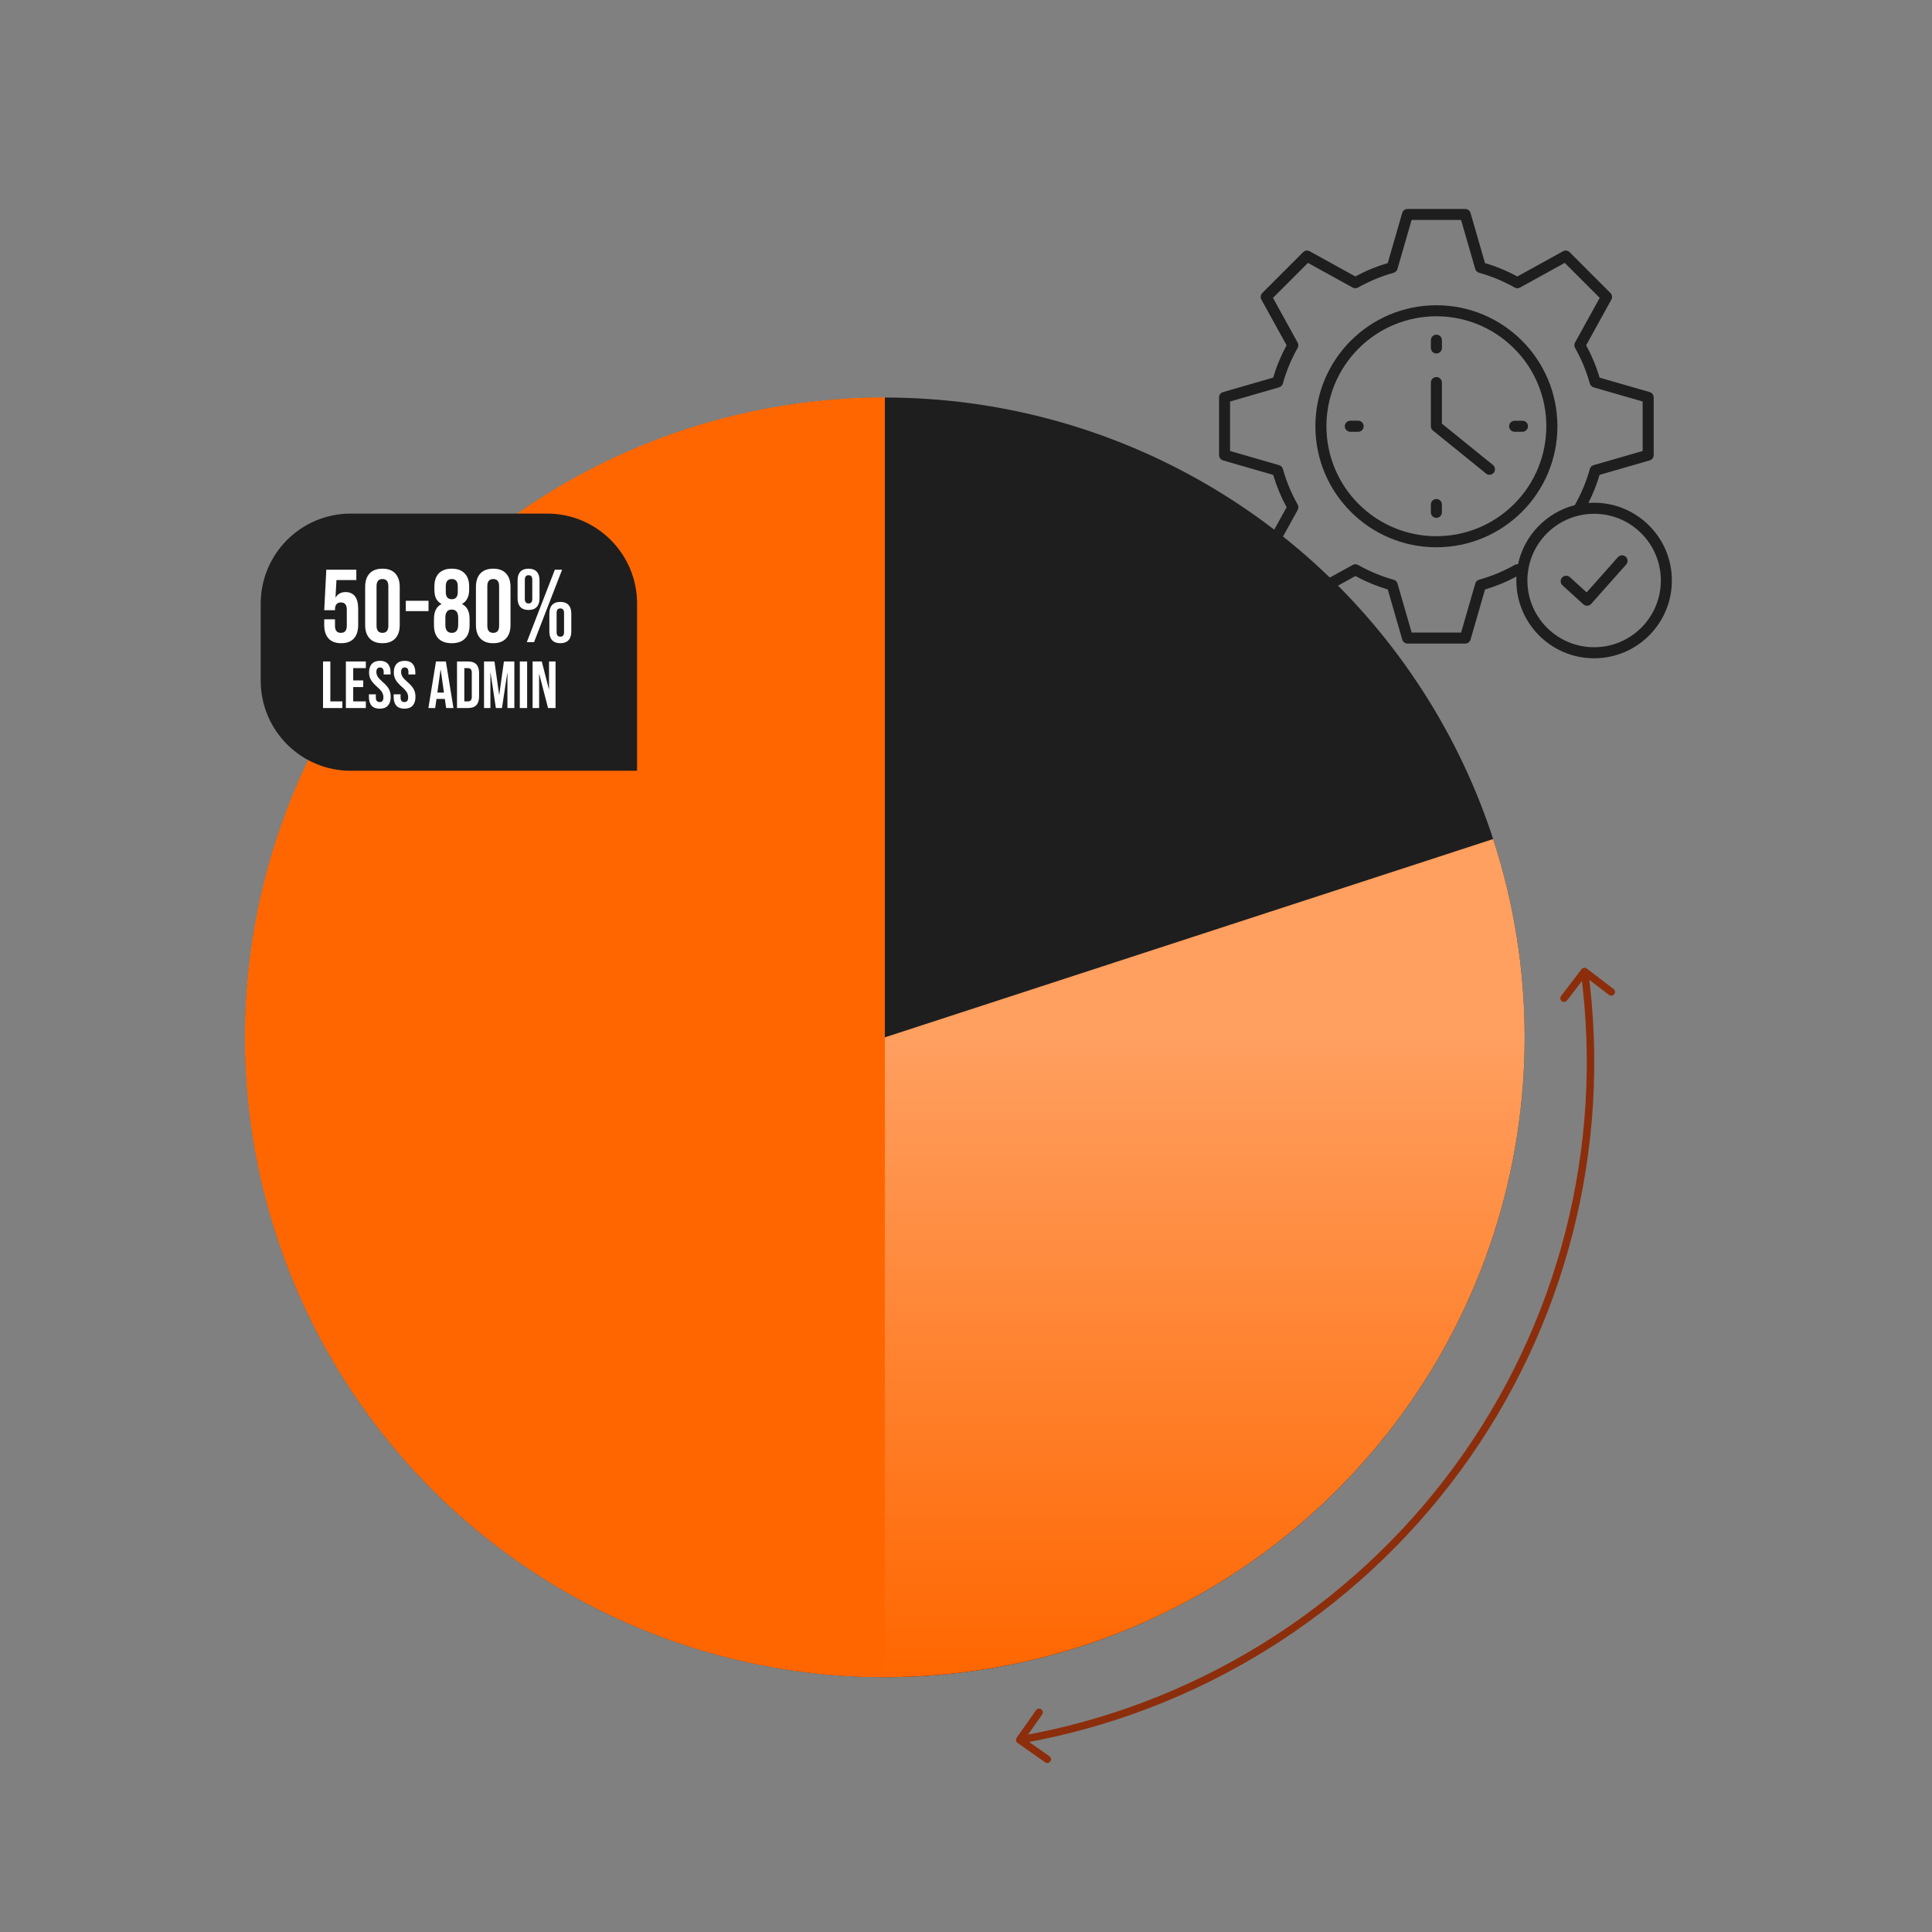
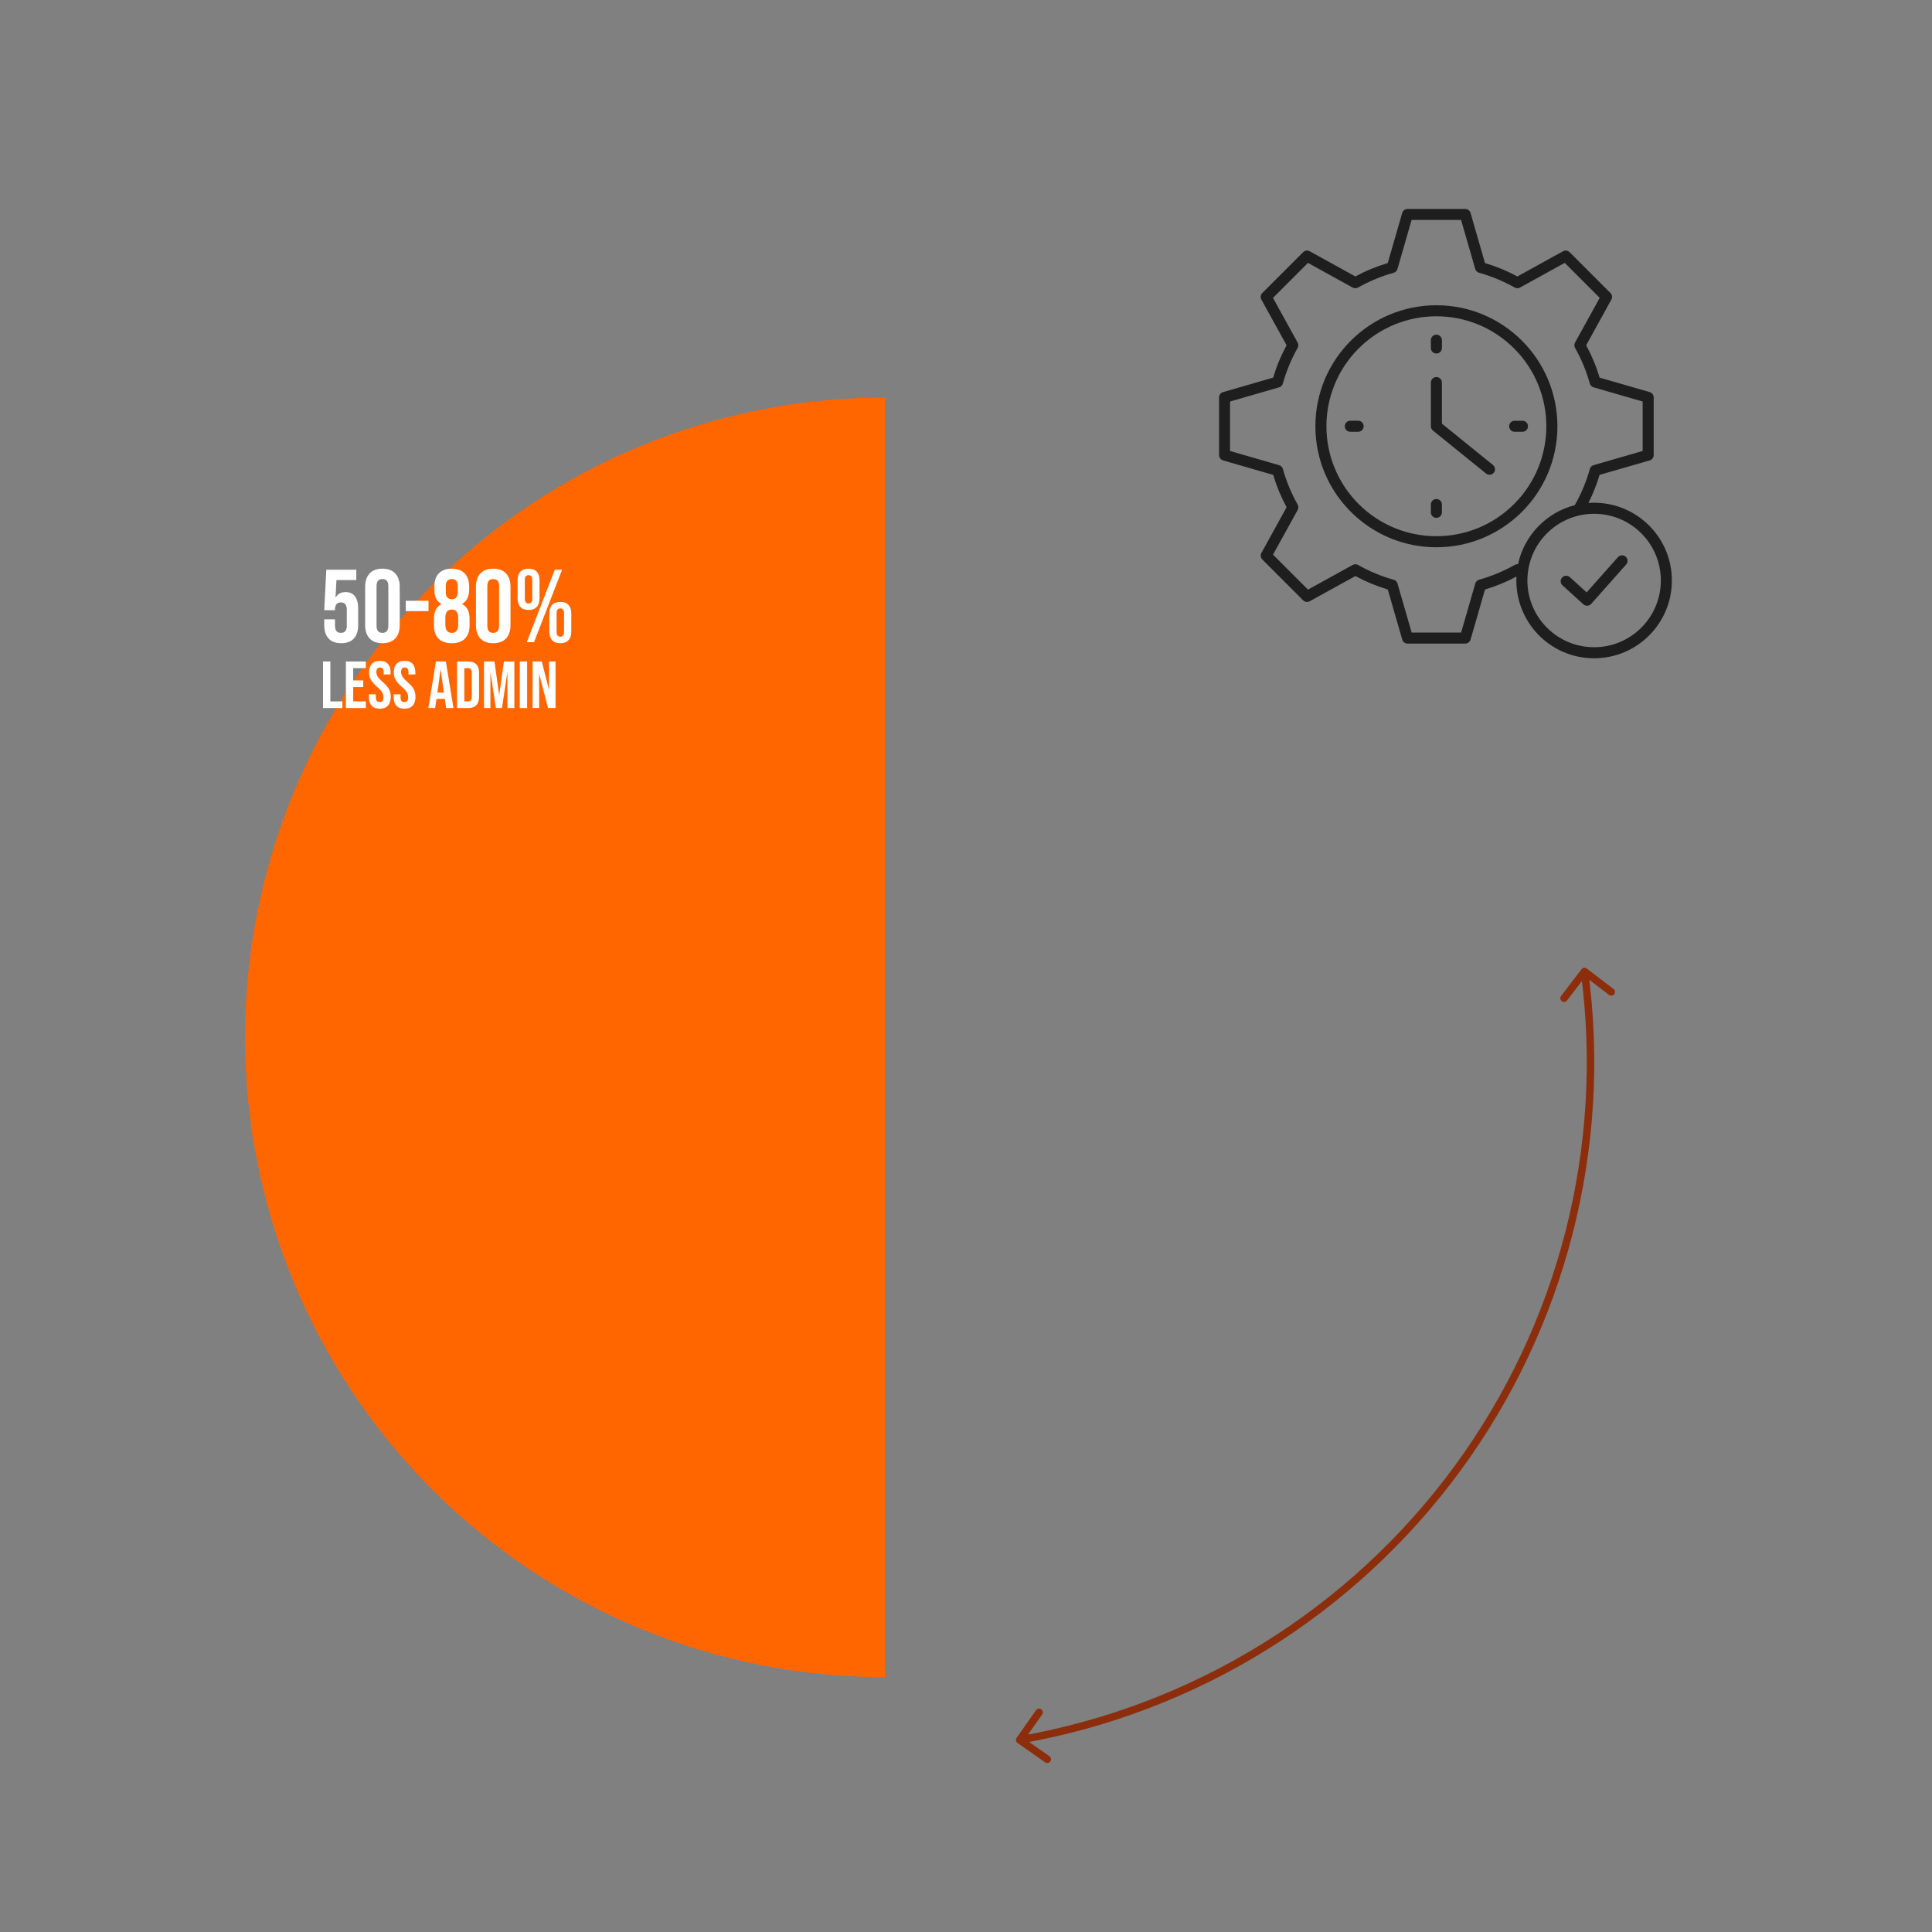
<svg xmlns="http://www.w3.org/2000/svg" width="616" height="616" viewBox="0 0 616 616" fill="none">
  <rect x="0" y="0" width="616" height="616" fill="#808080" stroke="none" />
  <path fill-rule="evenodd" clip-rule="evenodd" d="M483.506 183.831C480.3 185.546 476.973 186.911 473.484 187.952L468.87 203.93C468.648 204.7 467.944 205.193 467.186 205.193V205.199H448.778C447.924 205.199 447.208 204.585 447.051 203.779L442.479 187.947C438.882 186.876 435.453 185.45 432.157 183.664L417.587 191.707C416.883 192.092 416.035 191.947 415.499 191.412L402.481 178.394C401.886 177.798 401.808 176.89 402.235 176.21L410.223 161.737C408.437 158.44 407.011 155.005 405.946 151.414L389.969 146.8C389.205 146.577 388.706 145.873 388.706 145.115H388.688V126.702C388.688 125.848 389.301 125.132 390.107 124.976L405.933 120.404C407.004 116.806 408.43 113.377 410.216 110.081L402.173 95.511C401.788 94.807 401.933 93.959 402.468 93.424L415.486 80.406C416.082 79.81 416.99 79.732 417.67 80.159L432.143 88.148C435.44 86.361 438.875 84.935 442.466 83.871L447.08 67.893C447.303 67.123 448.007 66.624 448.765 66.63L448.771 66.618H467.179C468.033 66.618 468.749 67.231 468.905 68.037L473.477 83.87C477.074 84.941 480.503 86.36 483.8 88.147L498.37 80.104C499.074 79.719 499.922 79.863 500.457 80.405L513.475 93.423C514.071 94.019 514.149 94.927 513.722 95.607L505.733 110.08C507.52 113.377 508.946 116.812 510.016 120.403L525.994 125.017C526.764 125.24 527.257 125.943 527.257 126.701H527.263V145.109C527.263 145.964 526.65 146.679 525.844 146.836L510.011 151.408C509.091 154.506 507.906 157.478 506.45 160.359C520.858 159.324 533.062 170.706 533.062 185.09C533.062 198.782 521.964 209.887 508.266 209.887C494.093 209.887 482.795 198.03 483.505 183.833L483.506 183.831ZM485.419 134.148H482.935C481.96 134.148 481.172 134.937 481.172 135.911C481.172 136.886 481.96 137.674 482.935 137.674L485.419 137.668C486.394 137.668 487.182 136.879 487.182 135.905C487.182 134.936 486.394 134.148 485.419 134.148ZM456.22 121.979V135.911C456.22 136.512 456.52 137.048 456.984 137.361L473.803 150.979C474.555 151.593 475.662 151.479 476.269 150.727C476.883 149.975 476.769 148.868 476.017 148.26L459.739 135.074V121.978C459.739 121.003 458.951 120.215 457.976 120.215C457.008 120.215 456.22 121.003 456.22 121.978L456.22 121.979ZM430.539 137.669H433.023C433.998 137.669 434.786 136.881 434.786 135.906C434.786 134.932 433.998 134.144 433.023 134.144H430.539C429.564 134.144 428.776 134.932 428.776 135.906C428.776 136.881 429.564 137.669 430.539 137.669ZM459.739 163.35V160.865C459.739 159.891 458.95 159.103 457.976 159.103C457.002 159.103 456.213 159.891 456.213 160.865V163.35C456.213 164.324 457.002 165.112 457.976 165.112C458.95 165.112 459.739 164.318 459.739 163.35ZM456.219 108.469V110.954C456.219 111.928 457.007 112.716 457.982 112.716C458.956 112.716 459.744 111.928 459.744 110.954V108.469C459.744 107.495 458.956 106.707 457.982 106.707C457.007 106.707 456.219 107.495 456.219 108.469ZM419.398 135.906C419.398 157.213 436.669 174.49 457.983 174.49C479.29 174.49 496.567 157.219 496.567 135.906C496.561 114.598 479.29 97.327 457.983 97.327C436.675 97.327 419.398 114.598 419.398 135.906ZM433.186 111.114C419.494 124.806 419.494 147.004 433.186 160.695C446.878 174.385 469.076 174.386 482.766 160.695C496.457 147.003 496.458 124.805 482.766 111.114C469.081 97.422 446.877 97.422 433.186 111.114ZM498.179 186.628L504.839 192.674C505.56 193.329 506.685 193.275 507.335 192.541L518.488 179.987C519.132 179.259 519.072 178.152 518.344 177.502C517.616 176.859 516.509 176.919 515.859 177.647L505.885 188.878L500.549 184.029C499.834 183.374 498.721 183.428 498.065 184.144C497.409 184.86 497.463 185.972 498.179 186.628ZM502.107 161.067C502.137 161.001 502.168 160.934 502.204 160.868C504.213 157.325 505.819 153.445 506.908 149.523C507.064 148.957 507.503 148.482 508.111 148.308L523.745 143.79V128.018L508.17 123.518C507.574 123.368 507.075 122.916 506.901 122.279C506.353 120.318 505.686 118.375 504.898 116.474C504.116 114.591 503.231 112.768 502.239 111.012C501.908 110.488 501.866 109.809 502.184 109.225L510.053 94.969L498.9 83.816L484.643 91.684C484.126 91.967 483.482 91.985 482.929 91.672C479.386 89.669 475.506 88.056 471.584 86.968C471.018 86.811 470.543 86.372 470.368 85.765L465.851 70.131H450.078L445.579 85.706C445.428 86.301 444.977 86.8 444.346 86.975C442.379 87.522 440.441 88.19 438.535 88.984C436.652 89.766 434.829 90.65 433.072 91.637C432.549 91.968 431.869 92.01 431.286 91.691L417.029 83.823L405.876 94.976L413.745 109.232C414.027 109.75 414.045 110.393 413.733 110.947C411.729 114.49 410.117 118.37 409.028 122.286C408.872 122.851 408.433 123.327 407.825 123.501L392.192 128.019V143.791L407.766 148.291C408.362 148.441 408.861 148.892 409.036 149.524C409.583 151.491 410.251 153.428 411.045 155.335C411.827 157.218 412.711 159.041 413.704 160.797C414.035 161.32 414.077 162 413.758 162.584L405.889 176.84L417.042 187.993L431.299 180.125C431.816 179.842 432.46 179.824 433.013 180.137C436.557 182.14 440.437 183.752 444.359 184.841C444.924 184.997 445.4 185.437 445.574 186.044L450.092 201.678H465.864L470.363 186.103C470.514 185.508 470.965 185.008 471.597 184.834C473.564 184.286 475.507 183.619 477.408 182.825C479.291 182.043 481.107 181.158 482.864 180.172C483.201 179.961 483.604 179.865 484.007 179.913C485.968 170.715 493.03 163.389 502.108 161.066L502.107 161.067ZM523.313 200.131C531.621 191.824 531.621 178.354 523.313 170.047C515.006 161.74 501.536 161.74 493.229 170.047C484.922 178.355 484.922 191.824 493.229 200.131C501.537 208.439 515.006 208.439 523.313 200.131Z" fill="#1E1E1E" />
-   <circle cx="282.125" cy="330.75" r="204" transform="rotate(-90 282.125 330.75)" fill="#1E1E1E" />
-   <path d="M282.125 126.75C239.036 126.75 197.053 140.394 162.197 165.725C127.34 191.057 101.399 226.775 88.094 267.758C74.789 308.741 74.802 352.885 88.133 393.861C101.463 434.836 127.425 470.538 162.297 495.848C197.17 521.158 239.16 534.776 282.25 534.75C325.339 534.724 367.313 521.054 402.154 495.702C436.995 470.349 462.914 434.615 476.194 393.624C489.475 352.632 489.434 308.488 476.079 267.521L282.125 330.75L282.125 126.75Z" fill="url(#paint0_linear_348_887)" />
  <path d="M282.125 126.75C255.335 126.75 228.808 132.027 204.058 142.279C179.307 152.531 156.818 167.557 137.875 186.5C118.932 205.443 103.906 227.932 93.654 252.683C83.402 277.433 78.125 303.96 78.125 330.75C78.125 357.54 83.402 384.067 93.654 408.817C103.906 433.568 118.932 456.057 137.875 475C156.818 493.943 179.307 508.969 204.058 519.221C228.808 529.473 255.335 534.75 282.125 534.75L282.125 330.75L282.125 126.75Z" fill="#FF6600" />
  <path d="M324.149 554.064C323.77 554.603 323.9 555.347 324.439 555.726L333.222 561.901C333.761 562.28 334.505 562.151 334.884 561.612C335.263 561.073 335.133 560.328 334.594 559.949L326.787 554.46L332.276 546.653C332.655 546.114 332.526 545.37 331.987 544.991C331.448 544.612 330.703 544.742 330.324 545.281L324.149 554.064ZM464.559 468.396L463.598 467.69L464.559 468.396ZM505.93 308.802C505.406 308.402 504.658 308.502 504.257 309.025L497.735 317.554C497.335 318.077 497.435 318.826 497.958 319.226C498.481 319.627 499.23 319.527 499.63 319.003L505.428 311.422L513.009 317.22C513.532 317.62 514.281 317.52 514.681 316.997C515.082 316.474 514.982 315.725 514.458 315.325L505.93 308.802ZM325.33 555.925C381.54 546.126 431.774 515.015 465.521 469.103L463.598 467.69C430.216 513.106 380.524 543.881 324.92 553.575L325.33 555.925ZM465.521 469.103C499.267 423.19 513.911 366.033 506.388 309.592L504.022 309.908C511.465 365.736 496.98 422.274 463.598 467.69L465.521 469.103Z" fill="#8C2E0C" />
-   <path d="M83.125 192.457C83.125 176.602 95.978 163.75 111.832 163.75H174.418C190.273 163.75 203.125 176.602 203.125 192.457V245.75H111.835C95.979 245.75 83.125 232.896 83.125 217.04V192.457Z" fill="#1E1E1E" />
  <path d="M108.791 205.08C107.031 205.08 105.689 204.585 104.765 203.595C103.841 202.583 103.379 201.142 103.379 199.272V197.457H106.811V199.536C106.811 201.032 107.438 201.78 108.692 201.78C109.946 201.78 110.573 201.032 110.573 199.536V194.355C110.573 192.837 109.946 192.078 108.692 192.078C107.438 192.078 106.811 192.837 106.811 194.355V194.553H103.379L104.039 181.65H113.609V184.95H107.273L106.976 190.461H107.042C107.724 189.339 108.769 188.778 110.177 188.778C111.497 188.778 112.498 189.229 113.18 190.131C113.862 191.033 114.203 192.342 114.203 194.058V199.272C114.203 201.142 113.741 202.583 112.817 203.595C111.893 204.585 110.551 205.08 108.791 205.08ZM121.938 205.08C120.156 205.08 118.792 204.574 117.846 203.562C116.9 202.55 116.427 201.12 116.427 199.272V187.128C116.427 185.28 116.9 183.85 117.846 182.838C118.792 181.826 120.156 181.32 121.938 181.32C123.72 181.32 125.084 181.826 126.03 182.838C126.976 183.85 127.449 185.28 127.449 187.128V199.272C127.449 201.12 126.976 202.55 126.03 203.562C125.084 204.574 123.72 205.08 121.938 205.08ZM121.938 201.78C123.192 201.78 123.819 201.021 123.819 199.503V186.897C123.819 185.379 123.192 184.62 121.938 184.62C120.684 184.62 120.057 185.379 120.057 186.897V199.503C120.057 201.021 120.684 201.78 121.938 201.78ZM129.376 191.55H136.636V194.85H129.376V191.55ZM144.045 205.08C142.219 205.08 140.811 204.596 139.821 203.628C138.853 202.638 138.369 201.219 138.369 199.371V197.325C138.369 196.181 138.556 195.224 138.93 194.454C139.304 193.662 139.909 193.046 140.745 192.606V192.54C139.975 192.122 139.403 191.55 139.029 190.824C138.677 190.076 138.501 189.13 138.501 187.986V187.029C138.501 185.181 138.974 183.773 139.92 182.805C140.888 181.815 142.263 181.32 144.045 181.32C145.827 181.32 147.191 181.815 148.137 182.805C149.105 183.773 149.589 185.181 149.589 187.029V187.986C149.589 190.186 148.841 191.704 147.345 192.54V192.606C148.181 193.046 148.786 193.662 149.16 194.454C149.534 195.224 149.721 196.181 149.721 197.325V199.371C149.721 201.219 149.226 202.638 148.236 203.628C147.268 204.596 145.871 205.08 144.045 205.08ZM144.045 191.055C145.321 191.055 145.959 190.285 145.959 188.745V186.93C145.959 185.39 145.321 184.62 144.045 184.62C142.769 184.62 142.131 185.39 142.131 186.93V188.745C142.131 190.285 142.769 191.055 144.045 191.055ZM144.045 201.78C145.409 201.78 146.091 200.911 146.091 199.173V196.962C146.091 195.224 145.409 194.355 144.045 194.355C142.681 194.355 141.999 195.224 141.999 196.962V199.173C141.999 200.911 142.681 201.78 144.045 201.78ZM157.258 205.08C155.476 205.08 154.112 204.574 153.166 203.562C152.22 202.55 151.747 201.12 151.747 199.272V187.128C151.747 185.28 152.22 183.85 153.166 182.838C154.112 181.826 155.476 181.32 157.258 181.32C159.04 181.32 160.404 181.826 161.35 182.838C162.296 183.85 162.769 185.28 162.769 187.128V199.272C162.769 201.12 162.296 202.55 161.35 203.562C160.404 204.574 159.04 205.08 157.258 205.08ZM157.258 201.78C158.512 201.78 159.139 201.021 159.139 199.503V186.897C159.139 185.379 158.512 184.62 157.258 184.62C156.004 184.62 155.377 185.379 155.377 186.897V199.503C155.377 201.021 156.004 201.78 157.258 201.78ZM168.524 194.487C167.38 194.487 166.511 194.168 165.917 193.53C165.323 192.892 165.026 191.979 165.026 190.791V185.016C165.026 183.828 165.323 182.915 165.917 182.277C166.511 181.639 167.38 181.32 168.524 181.32C169.668 181.32 170.537 181.639 171.131 182.277C171.725 182.915 172.022 183.828 172.022 185.016V190.791C172.022 191.979 171.725 192.892 171.131 193.53C170.537 194.168 169.668 194.487 168.524 194.487ZM176.906 181.65H179.216L170.273 204.75H167.963L176.906 181.65ZM168.524 192.408C169.316 192.408 169.712 191.924 169.712 190.956V184.851C169.712 183.883 169.316 183.399 168.524 183.399C167.732 183.399 167.336 183.883 167.336 184.851V190.956C167.336 191.924 167.732 192.408 168.524 192.408ZM178.655 205.08C177.511 205.08 176.642 204.761 176.048 204.123C175.454 203.485 175.157 202.572 175.157 201.384V195.609C175.157 194.421 175.454 193.508 176.048 192.87C176.642 192.232 177.511 191.913 178.655 191.913C179.799 191.913 180.668 192.232 181.262 192.87C181.856 193.508 182.153 194.421 182.153 195.609V201.384C182.153 202.572 181.856 203.485 181.262 204.123C180.668 204.761 179.799 205.08 178.655 205.08ZM178.655 203.001C179.447 203.001 179.843 202.517 179.843 201.549V195.444C179.843 194.476 179.447 193.992 178.655 193.992C177.863 193.992 177.467 194.476 177.467 195.444V201.549C177.467 202.517 177.863 203.001 178.655 203.001ZM102.994 210.907H105.327V223.63H109.165V225.75H102.994V210.907ZM110.283 210.907H116.644V213.028H112.616V216.95H115.817V219.071H112.616V223.63H116.644V225.75H110.283V210.907ZM121.06 225.962C119.929 225.962 119.074 225.644 118.494 225.008C117.915 224.358 117.625 223.432 117.625 222.23V221.382H119.83V222.4C119.83 223.361 120.233 223.842 121.039 223.842C121.434 223.842 121.731 223.729 121.929 223.502C122.141 223.262 122.247 222.88 122.247 222.357C122.247 221.735 122.106 221.191 121.823 220.725C121.54 220.244 121.017 219.672 120.254 219.007C119.293 218.159 118.621 217.396 118.24 216.717C117.858 216.024 117.667 215.247 117.667 214.385C117.667 213.211 117.964 212.307 118.558 211.671C119.151 211.02 120.014 210.695 121.145 210.695C122.261 210.695 123.102 211.02 123.668 211.671C124.247 212.307 124.537 213.226 124.537 214.427V215.042H122.332V214.279C122.332 213.77 122.233 213.402 122.035 213.176C121.837 212.936 121.547 212.816 121.166 212.816C120.388 212.816 120 213.289 120 214.236C120 214.773 120.141 215.275 120.424 215.742C120.72 216.208 121.251 216.774 122.014 217.438C122.989 218.286 123.661 219.057 124.028 219.749C124.396 220.442 124.58 221.255 124.58 222.188C124.58 223.403 124.276 224.336 123.668 224.987C123.074 225.637 122.205 225.962 121.06 225.962ZM128.949 225.962C127.818 225.962 126.963 225.644 126.383 225.008C125.804 224.358 125.514 223.432 125.514 222.23V221.382H127.719V222.4C127.719 223.361 128.122 223.842 128.928 223.842C129.324 223.842 129.621 223.729 129.818 223.502C130.031 223.262 130.137 222.88 130.137 222.357C130.137 221.735 129.995 221.191 129.712 220.725C129.43 220.244 128.907 219.672 128.143 219.007C127.182 218.159 126.511 217.396 126.129 216.717C125.747 216.024 125.556 215.247 125.556 214.385C125.556 213.211 125.853 212.307 126.447 211.671C127.041 211.02 127.903 210.695 129.034 210.695C130.151 210.695 130.992 211.02 131.557 211.671C132.137 212.307 132.427 213.226 132.427 214.427V215.042H130.221V214.279C130.221 213.77 130.122 213.402 129.924 213.176C129.727 212.936 129.437 212.816 129.055 212.816C128.278 212.816 127.889 213.289 127.889 214.236C127.889 214.773 128.03 215.275 128.313 215.742C128.61 216.208 129.14 216.774 129.903 217.438C130.879 218.286 131.55 219.057 131.918 219.749C132.285 220.442 132.469 221.255 132.469 222.188C132.469 223.403 132.165 224.336 131.557 224.987C130.963 225.637 130.094 225.962 128.949 225.962ZM139.005 210.907H142.164L144.581 225.75H142.249L141.825 222.803V222.845H139.174L138.75 225.75H136.587L139.005 210.907ZM141.549 220.831L140.51 213.494H140.468L139.45 220.831H141.549ZM145.713 210.907H149.275C150.434 210.907 151.304 211.218 151.883 211.84C152.463 212.462 152.752 213.374 152.752 214.576V222.082C152.752 223.283 152.463 224.195 151.883 224.817C151.304 225.439 150.434 225.75 149.275 225.75H145.713V210.907ZM149.233 223.63C149.614 223.63 149.904 223.517 150.102 223.29C150.314 223.064 150.42 222.697 150.42 222.188V214.47C150.42 213.961 150.314 213.593 150.102 213.367C149.904 213.141 149.614 213.028 149.233 213.028H148.045V223.63H149.233ZM154.327 210.907H157.656L159.14 221.53H159.183L160.667 210.907H163.996V225.75H161.791V214.512H161.748L160.052 225.75H158.101L156.405 214.512H156.362V225.75H154.327V210.907ZM165.736 210.907H168.069V225.75H165.736V210.907ZM169.816 210.907H172.742L175.011 219.792H175.053V210.907H177.131V225.75H174.735L171.936 214.915H171.894V225.75H169.816V210.907Z" fill="white" />
  <defs>
    <linearGradient id="paint0_linear_348_887" x1="282.125" y1="126.75" x2="282.125" y2="534.75" gradientUnits="userSpaceOnUse">
      <stop offset="0.5" stop-color="#FF9F60" />
      <stop offset="1" stop-color="#FF6600" />
    </linearGradient>
  </defs>
</svg>